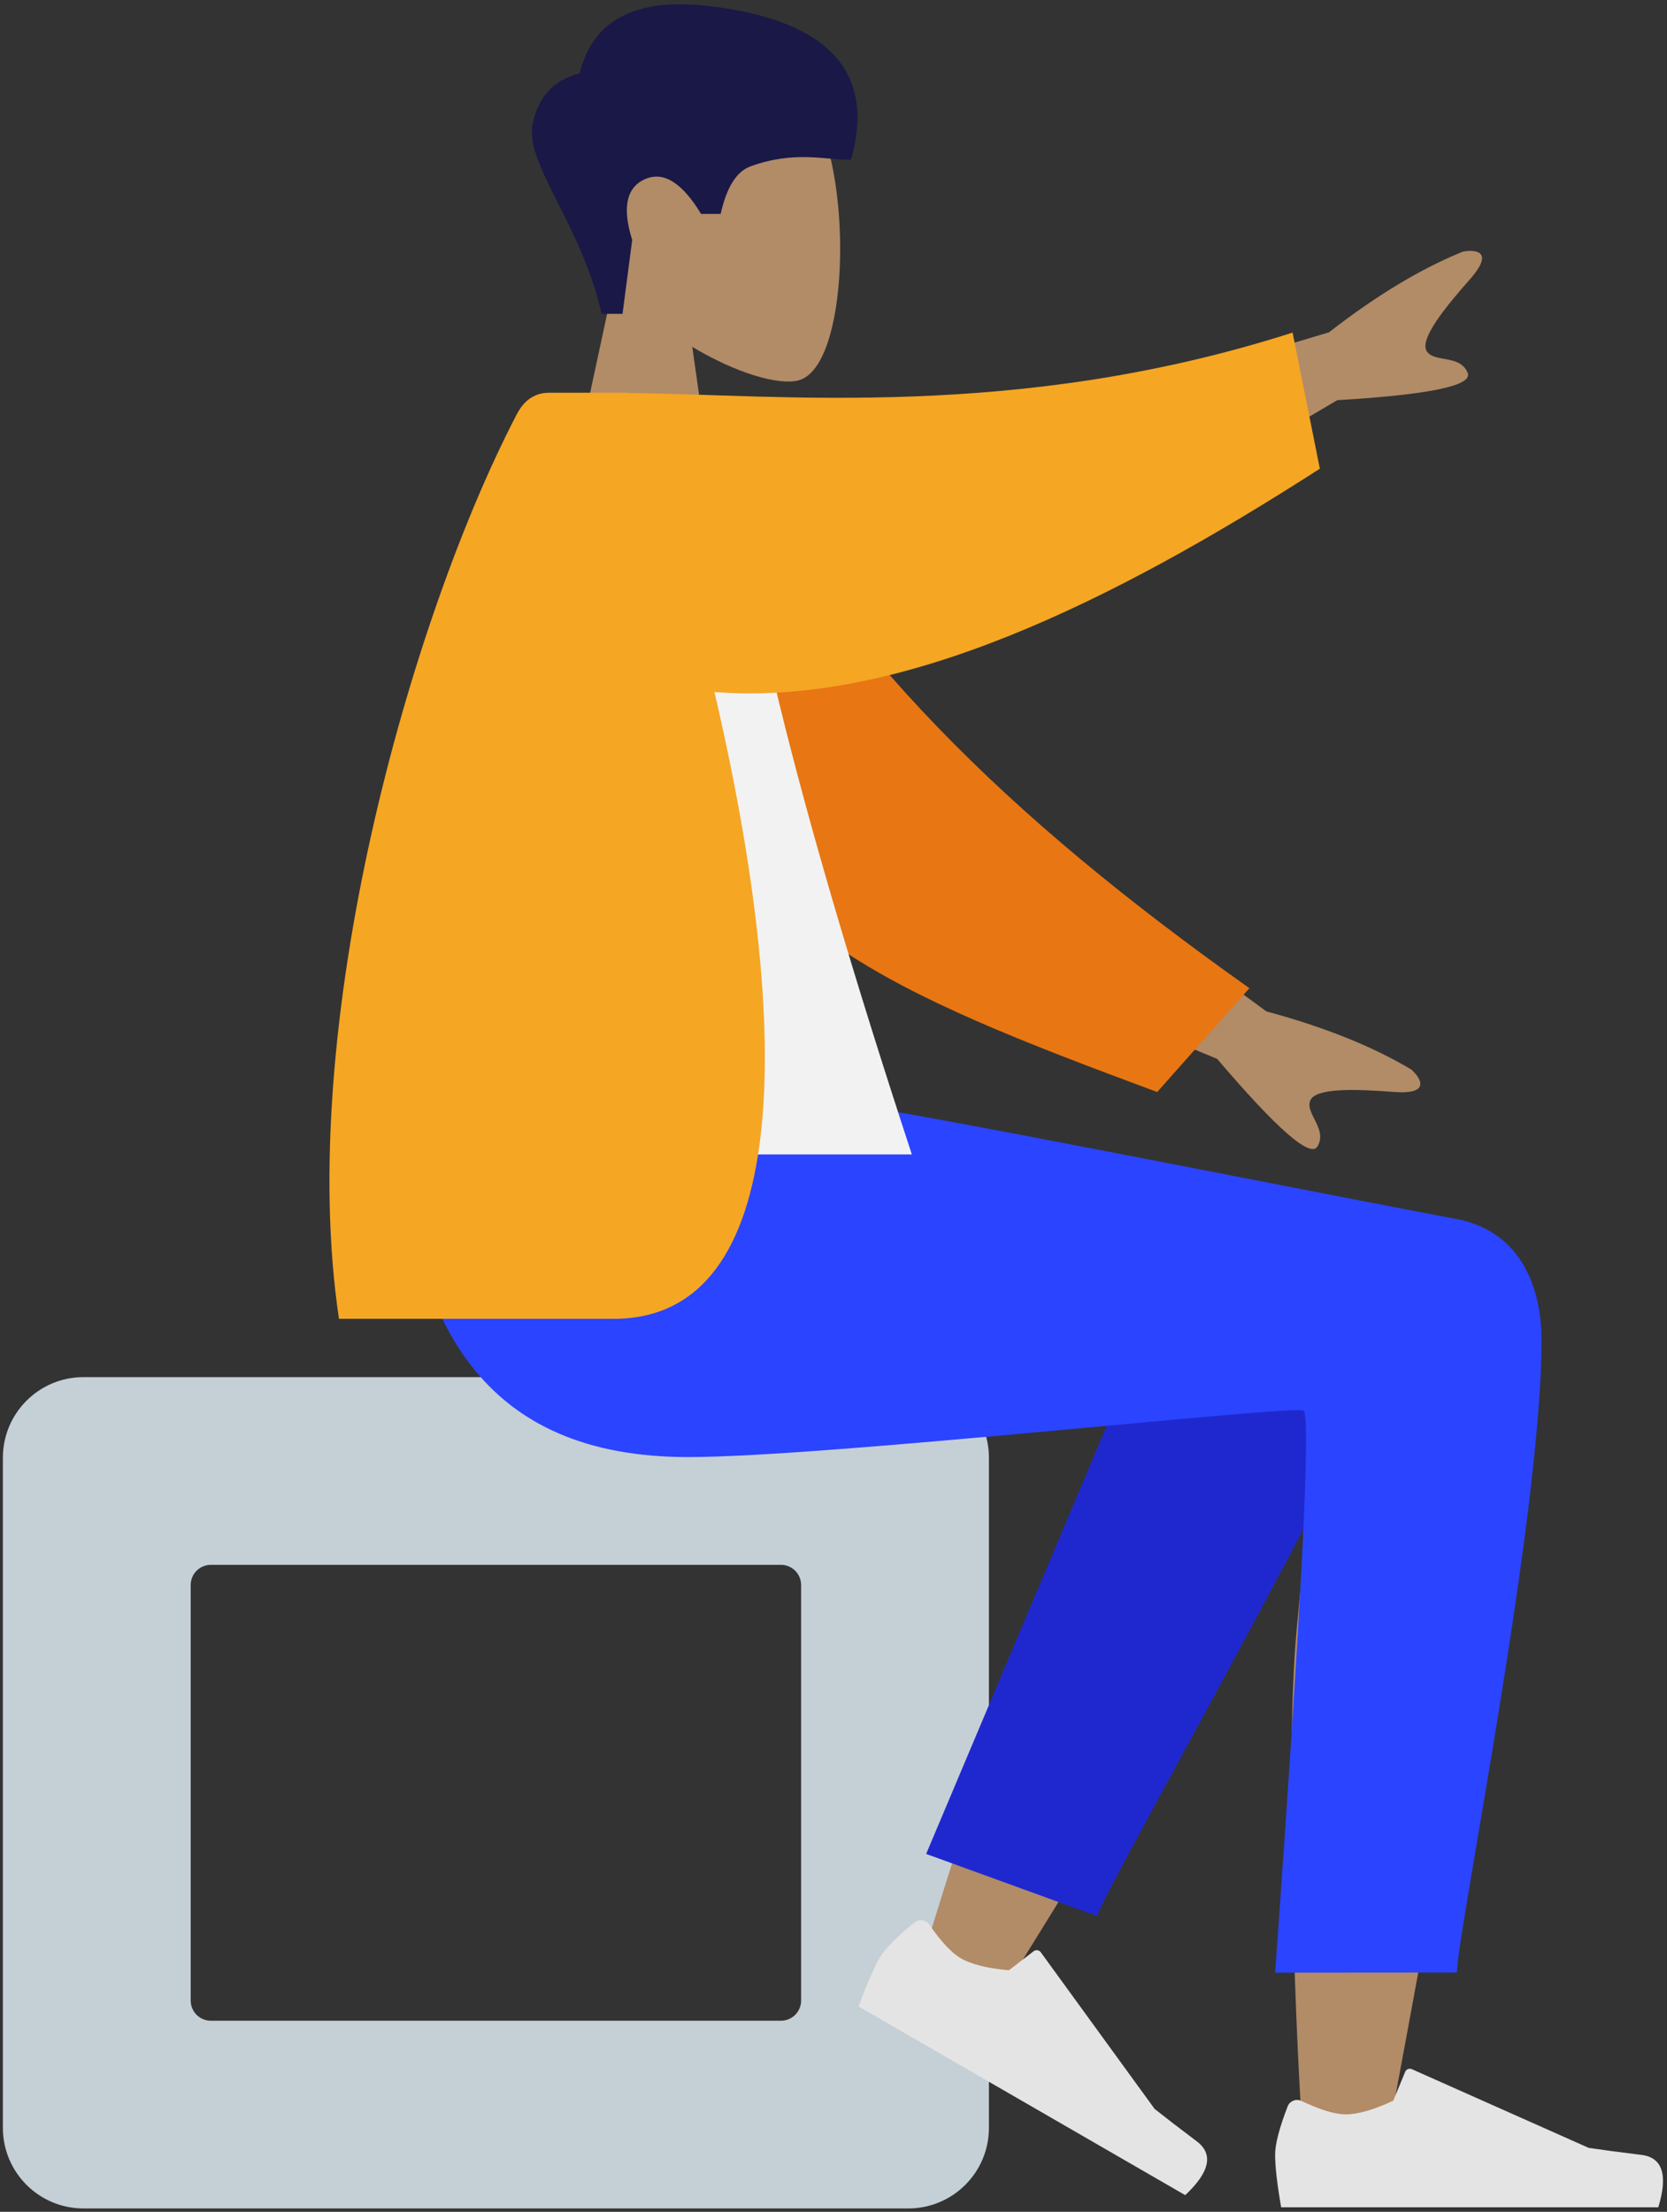
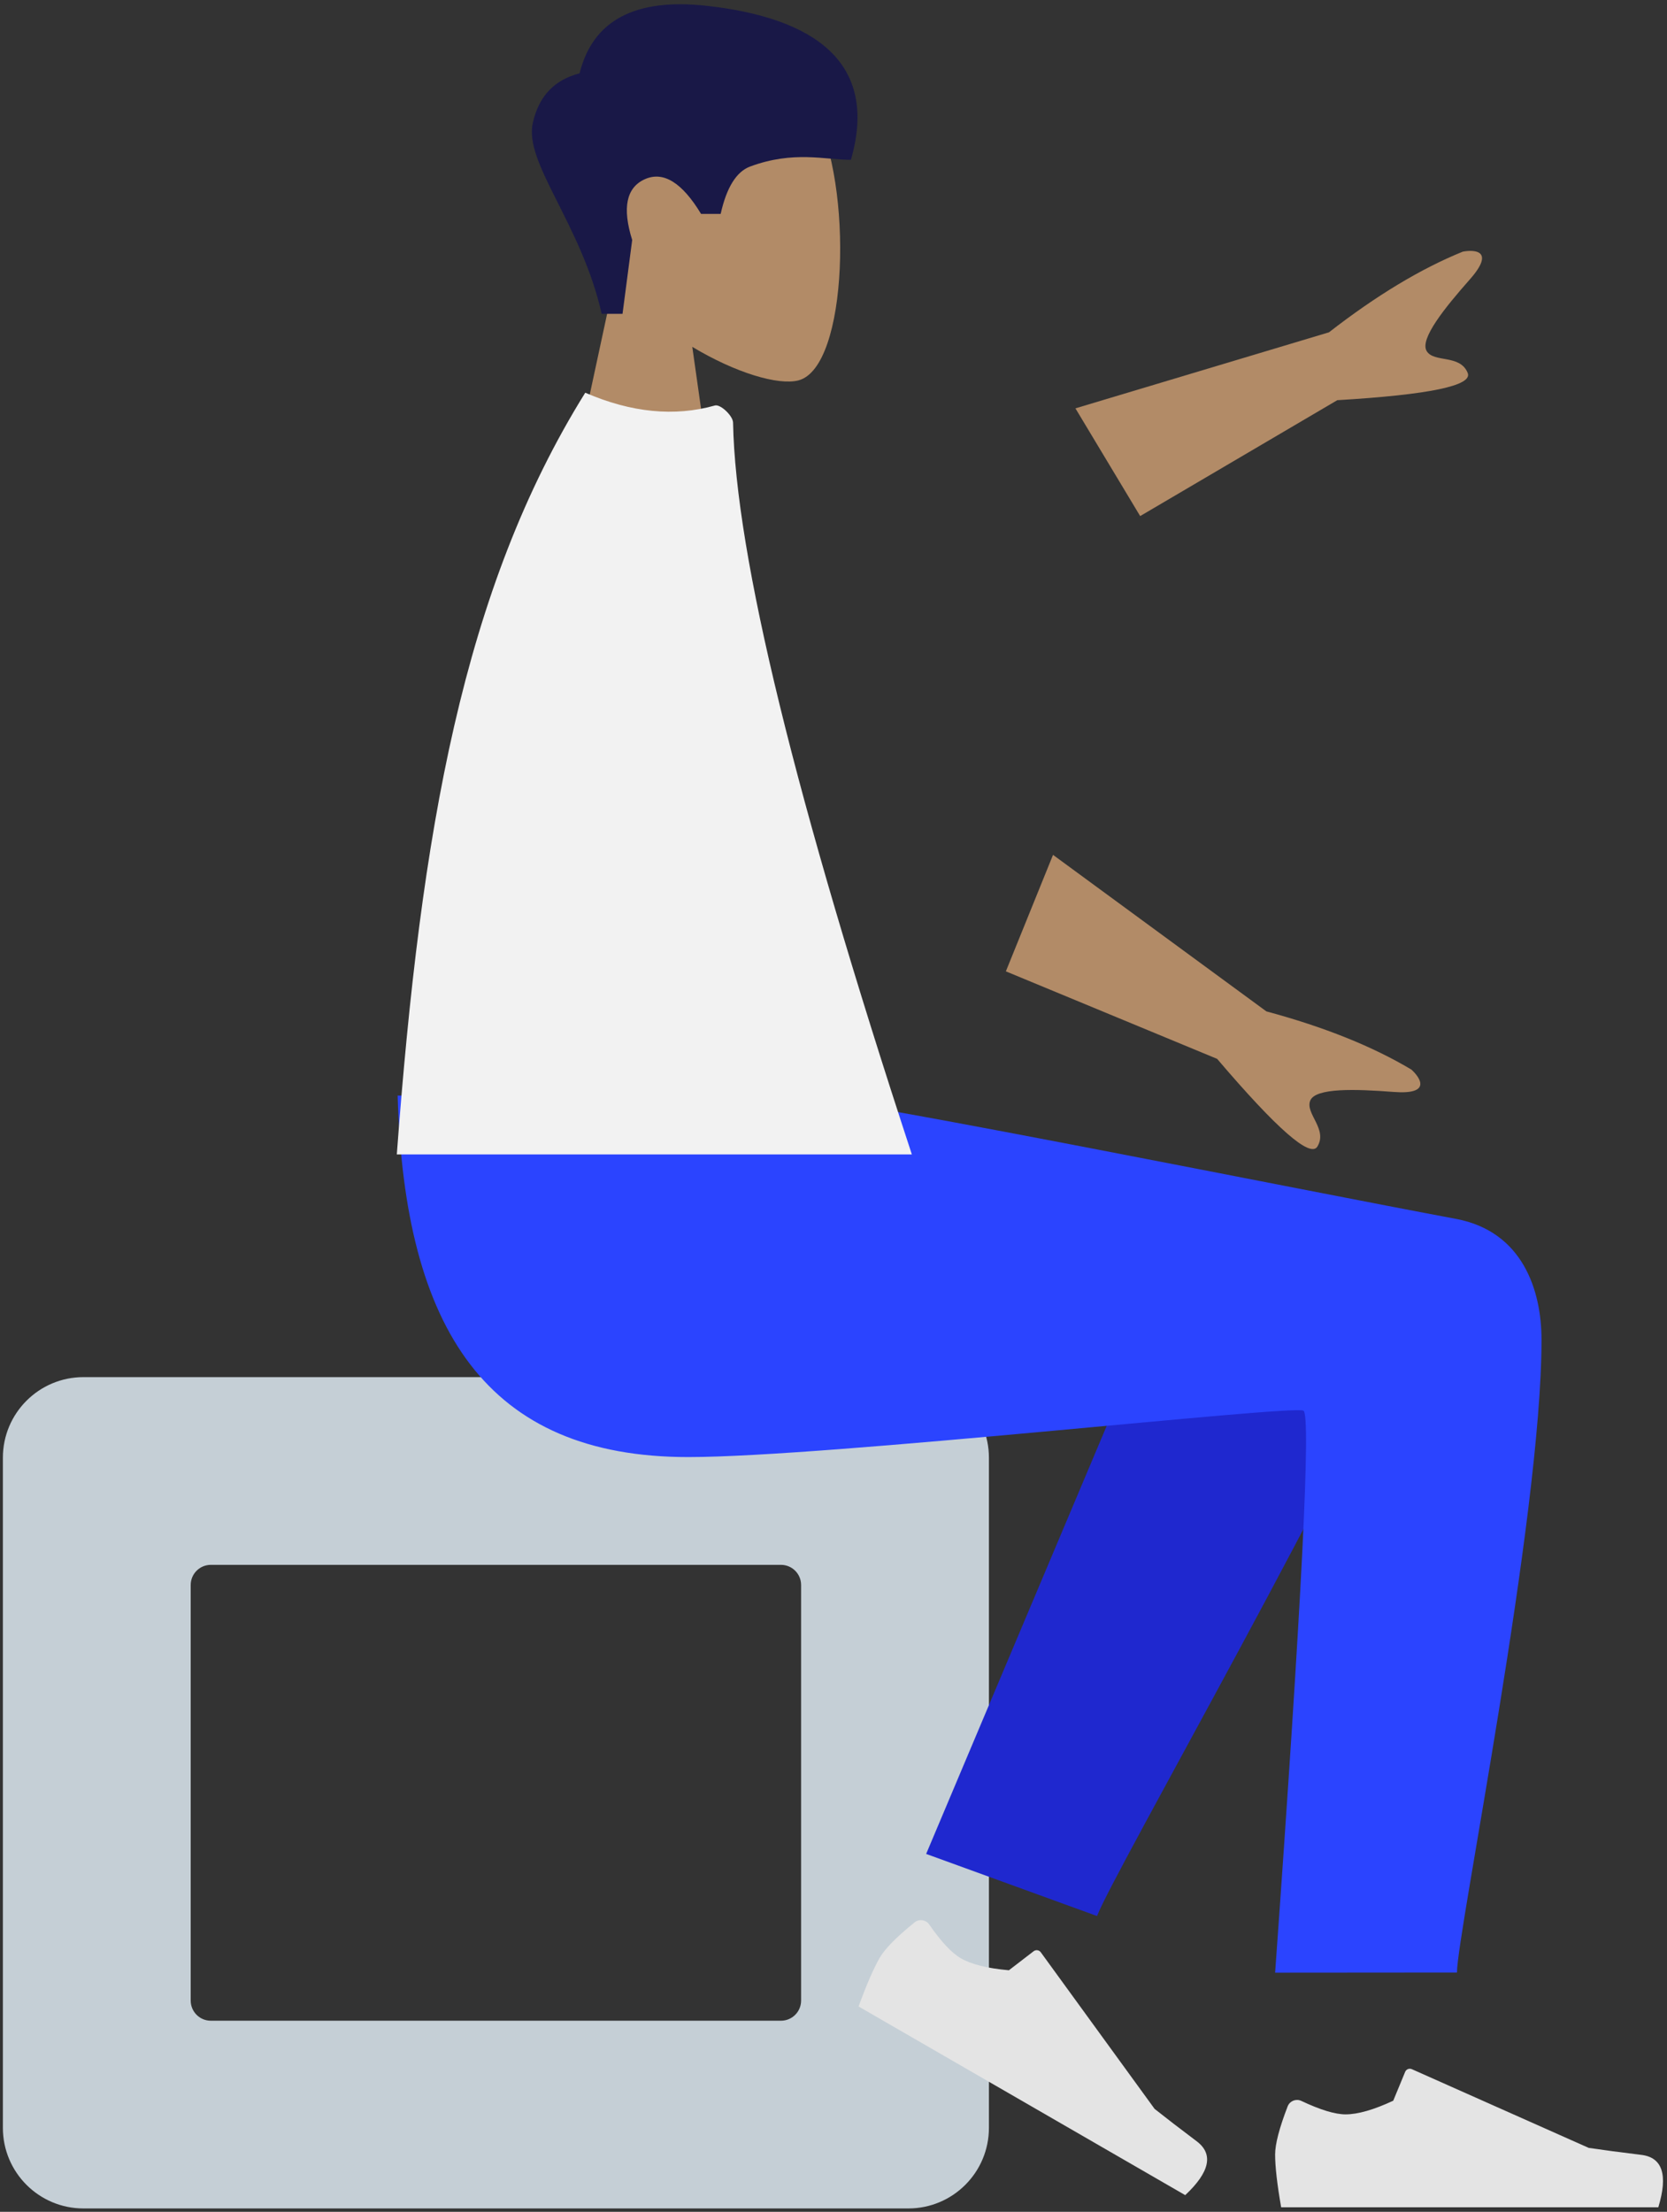
<svg xmlns="http://www.w3.org/2000/svg" width="331px" height="439px" viewBox="0 0 331 439" version="1.1">
  <rect x="0" y="0" width="331" height="439" fill="#333333" stroke="none" />
  <title>Humaaan</title>
  <desc>Created with Sketch.</desc>
  <g id="Welcome" stroke="none" stroke-width="1" fill="none" fill-rule="evenodd">
    <g id="O-mne" transform="translate(-271, -302)">
      <g id="About" transform="translate(201, 271)">
        <g id="A-Human/Sitting">
          <g id="Head/Front/Short-2" transform="translate(109.06, 0)">
            <g id="Head" stroke-width="1" transform="translate(71.868, 41.135)" fill="#B28B67">
              <path d="M10.996,45.766 C4.864,38.589 0.713,29.793 1.406,19.938 C3.405,-8.459 43.052,-2.212 50.764,12.12 C58.477,26.452 57.56,62.807 47.593,65.369 C43.618,66.39 35.15,63.888 26.532,58.709 L31.941,96.865 L0,96.865 L10.996,45.766 Z" />
            </g>
            <path d="M80.409,93.293 C76.401,75.51 64.98,63.389 66.724,55.441 C67.887,50.143 70.986,46.848 76.022,45.556 C78.626,35.051 87.026,30.583 101.221,32.152 C122.514,34.505 135.51,43.321 129.897,62.721 C124.738,62.721 118.51,60.861 109.898,64.048 C107.166,65.059 105.211,68.195 104.035,73.456 L100.143,73.456 C96.366,67.213 92.642,64.919 88.971,66.573 C85.299,68.228 84.465,72.247 86.467,78.632 L84.55,93.293 L80.409,93.293 Z" id="Hair" fill="#191847" />
          </g>
          <g id="Bottom/Sitting/Skinny-Jeans-1" transform="translate(0, 248.45)">
            <g id="Objects/Seat/Cube-2" transform="translate(13.3, 55.883)" fill="#C5CFD6">
              <path d="M73.272,0 L237.06,0 C245.897,-1.73201257e-14 253.06,7.163 253.06,16 L253.06,149 C253.06,157.837 245.897,165 237.06,165 L73.272,165 C64.435,165 57.272,157.837 57.272,149 L57.272,16 C57.272,7.163 64.435,1.623249e-15 73.272,0 Z M98.565,37.258 C96.356,37.258 94.565,39.049 94.565,41.258 L94.565,123.742 C94.565,125.951 96.356,127.742 98.565,127.742 L211.767,127.742 C213.976,127.742 215.767,125.951 215.767,123.742 L215.767,41.258 C215.767,39.049 213.976,37.258 211.767,37.258 L98.565,37.258 Z" id="Seat" />
            </g>
-             <path d="M343.078,27.617 C354.033,21.036 372.413,29.491 372.4,38.903 C372.362,67.063 346.673,199.783 345.332,208.173 C343.991,216.562 329.623,218.779 328.786,208.2 C327.455,191.368 324.981,133.098 327.456,106.128 C328.478,94.995 329.578,84.392 330.661,74.933 C317.181,99.286 296.334,134.153 268.119,179.535 L252.802,172.535 C264.83,132.89 274.693,104.901 282.39,88.57 C295.57,60.606 307.929,36.659 313.13,28.224 C321.312,14.955 335.553,19.585 343.078,27.617 Z" id="Skin" fill="#B28B67" />
            <path d="M277.739,164.103 L284.528,29.046 C289.431,5.694 330.954,16.538 330.939,29.053 C330.904,57.466 313.854,155.615 313.844,164.08 L277.739,164.103 Z" id="LegLower" fill="#1F28CF" transform="translate(304.339, 89.704) rotate(20) translate(-304.339, -89.704) " />
            <g id="Accessories/Shoe/Flat-Sneaker" transform="translate(286.615, 176.962) rotate(30) translate(-286.615, -176.962) translate(246.05, 150.351)" fill="#E4E4E4">
              <path d="M3.814,32.981 C2.157,37.279 1.328,40.465 1.328,42.54 C1.328,44.929 1.727,48.416 2.525,53 C5.302,53 30.267,53 77.419,53 C79.365,46.58 78.242,43.114 74.048,42.602 C69.855,42.09 66.372,41.628 63.598,41.215 L28.479,25.592 C27.974,25.368 27.383,25.595 27.159,26.1 C27.155,26.108 27.152,26.116 27.148,26.124 L24.782,31.851 C20.9,33.659 17.746,34.562 15.319,34.562 C13.232,34.562 10.304,33.672 6.534,31.892 L6.534,31.892 C5.535,31.42 4.343,31.848 3.871,32.846 C3.851,32.89 3.831,32.935 3.814,32.981 Z" id="shoe" />
            </g>
            <g id="Accessories/Shoe/Flat-Sneaker" transform="translate(321.86, 167.649)" fill="#E4E4E4">
              <path d="M3.814,32.981 C2.157,37.279 1.328,40.465 1.328,42.54 C1.328,44.929 1.727,48.416 2.525,53 C5.302,53 30.267,53 77.419,53 C79.365,46.58 78.242,43.114 74.048,42.602 C69.855,42.09 66.372,41.628 63.598,41.215 L28.479,25.592 C27.974,25.368 27.383,25.595 27.159,26.1 C27.155,26.108 27.152,26.116 27.148,26.124 L24.782,31.851 C20.9,33.659 17.746,34.562 15.319,34.562 C13.232,34.562 10.304,33.672 6.534,31.892 L6.534,31.892 C5.535,31.42 4.343,31.848 3.871,32.846 C3.851,32.89 3.831,32.935 3.814,32.981 Z" id="shoe" />
            </g>
            <path d="M376.085,48.476 C376.085,83.824 359.304,166.278 359.294,174.062 L323.19,174.09 C328.474,100.517 330.348,63.334 328.811,62.541 C326.506,61.352 234.314,71.75 206.664,71.75 C166.792,71.75 150.298,46.596 148.96,-4.40536496e-13 L227.944,-4.40536496e-13 C244.026,1.722 327.91,18.648 359.063,24.467 C372.4,26.958 376.085,38.738 376.085,48.476 Z" id="Leg-and-Butt" fill="#2B44FF" />
          </g>
          <g id="Body/Pointing-Up" transform="translate(29.26, 108.946)">
            <path d="M254.278,3.104 L304.619,-11.986 C314.01,-19.286 322.868,-24.623 331.193,-27.998 C333.614,-28.453 337.622,-28.189 332.613,-22.515 C327.604,-16.841 322.591,-10.648 324.021,-8.269 C325.452,-5.89 330.662,-7.683 332.17,-3.915 C333.176,-1.403 324.543,0.397 306.272,1.483 L267.131,24.485 L254.278,3.104 Z M249.829,91.731 L292.194,122.795 C303.685,125.891 313.284,129.743 320.993,134.351 C322.815,136.008 325.015,139.364 317.463,138.784 C309.911,138.204 301.941,137.933 300.899,140.505 C299.857,143.078 304.427,146.154 302.32,149.624 C300.916,151.938 294.281,146.137 282.417,132.219 L240.464,114.848 L249.829,91.731 Z" id="Skin" fill="#B28B67" />
-             <path d="M168.676,20.771 C202.078,56.292 242.825,79.463 298.401,100.01 L286.048,124.665 C228.701,119.285 198.043,114.983 174.02,79.405 C167.991,70.475 157.216,39.747 150.759,23.79 L168.676,20.771 Z" id="Coat-Back" fill="#E87613" transform="translate(224.58, 72.718) rotate(15) translate(-224.58, -72.718) " />
-             <path d="M119.531,151.187 L221.797,151.187 C198.632,80.64 186.798,32.221 186.296,5.93 C186.271,4.59 183.792,2.228 182.695,2.537 C174.674,4.799 166.092,3.953 156.947,0 C132.703,38.935 124.319,86.872 119.531,151.187 Z" id="Shirt" fill="#F2F2F2" />
-             <path d="M165.674,0.063 C194.988,0.303 242.548,5.648 297.397,-11.936 L302.812,15.084 C261.358,41.707 219.381,62.33 182.599,59.402 C198.571,127.816 197.835,183.82 162.572,183.82 C145.733,183.82 127.557,183.82 108.044,183.82 C99.384,125.703 122.145,45.122 143.246,4.478 C144.052,2.926 145.768,-4.84945417e-13 149.809,-4.84945417e-13 C153.329,-4.84945417e-13 158.611,-4.84945417e-13 165.653,-4.84945417e-13 C165.66,0.021 165.667,0.042 165.674,0.063 Z" id="Coat-Front" fill="#F5A623" />
+             <path d="M119.531,151.187 L221.797,151.187 C198.632,80.64 186.798,32.221 186.296,5.93 C186.271,4.59 183.792,2.228 182.695,2.537 C174.674,4.799 166.092,3.953 156.947,0 C132.703,38.935 124.319,86.872 119.531,151.187 " id="Shirt" fill="#F2F2F2" />
          </g>
        </g>
      </g>
    </g>
  </g>
</svg>